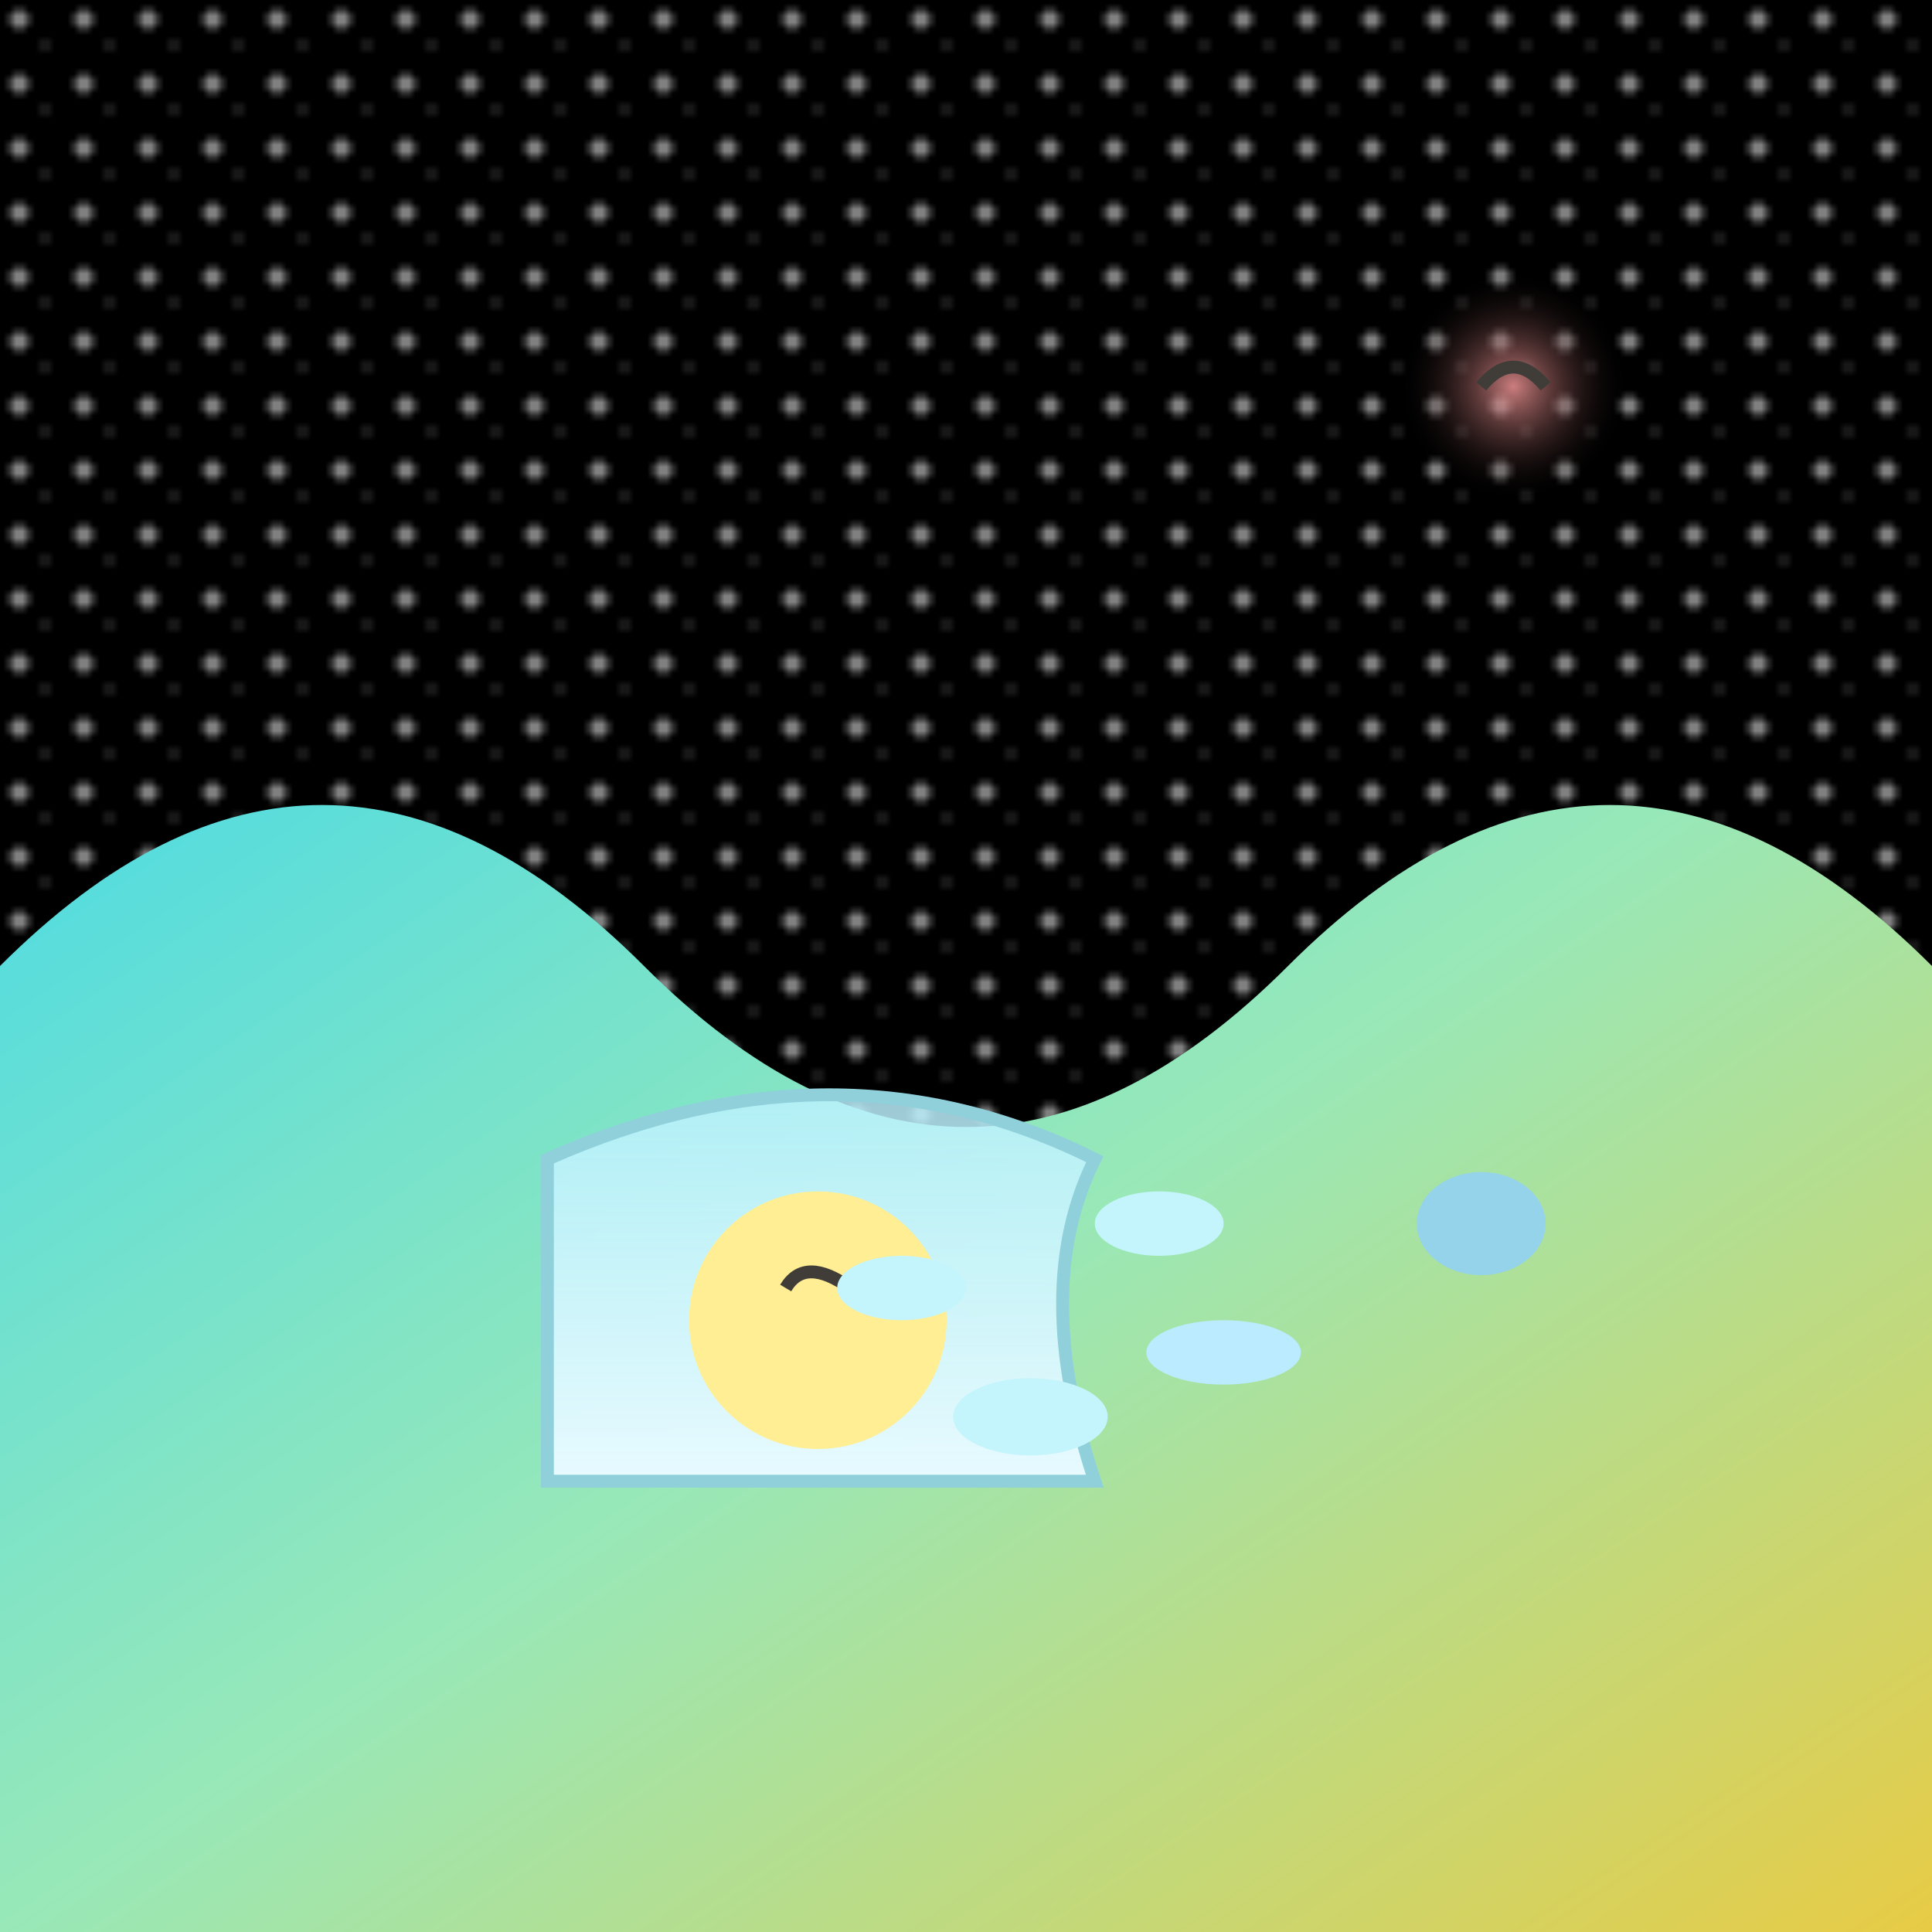
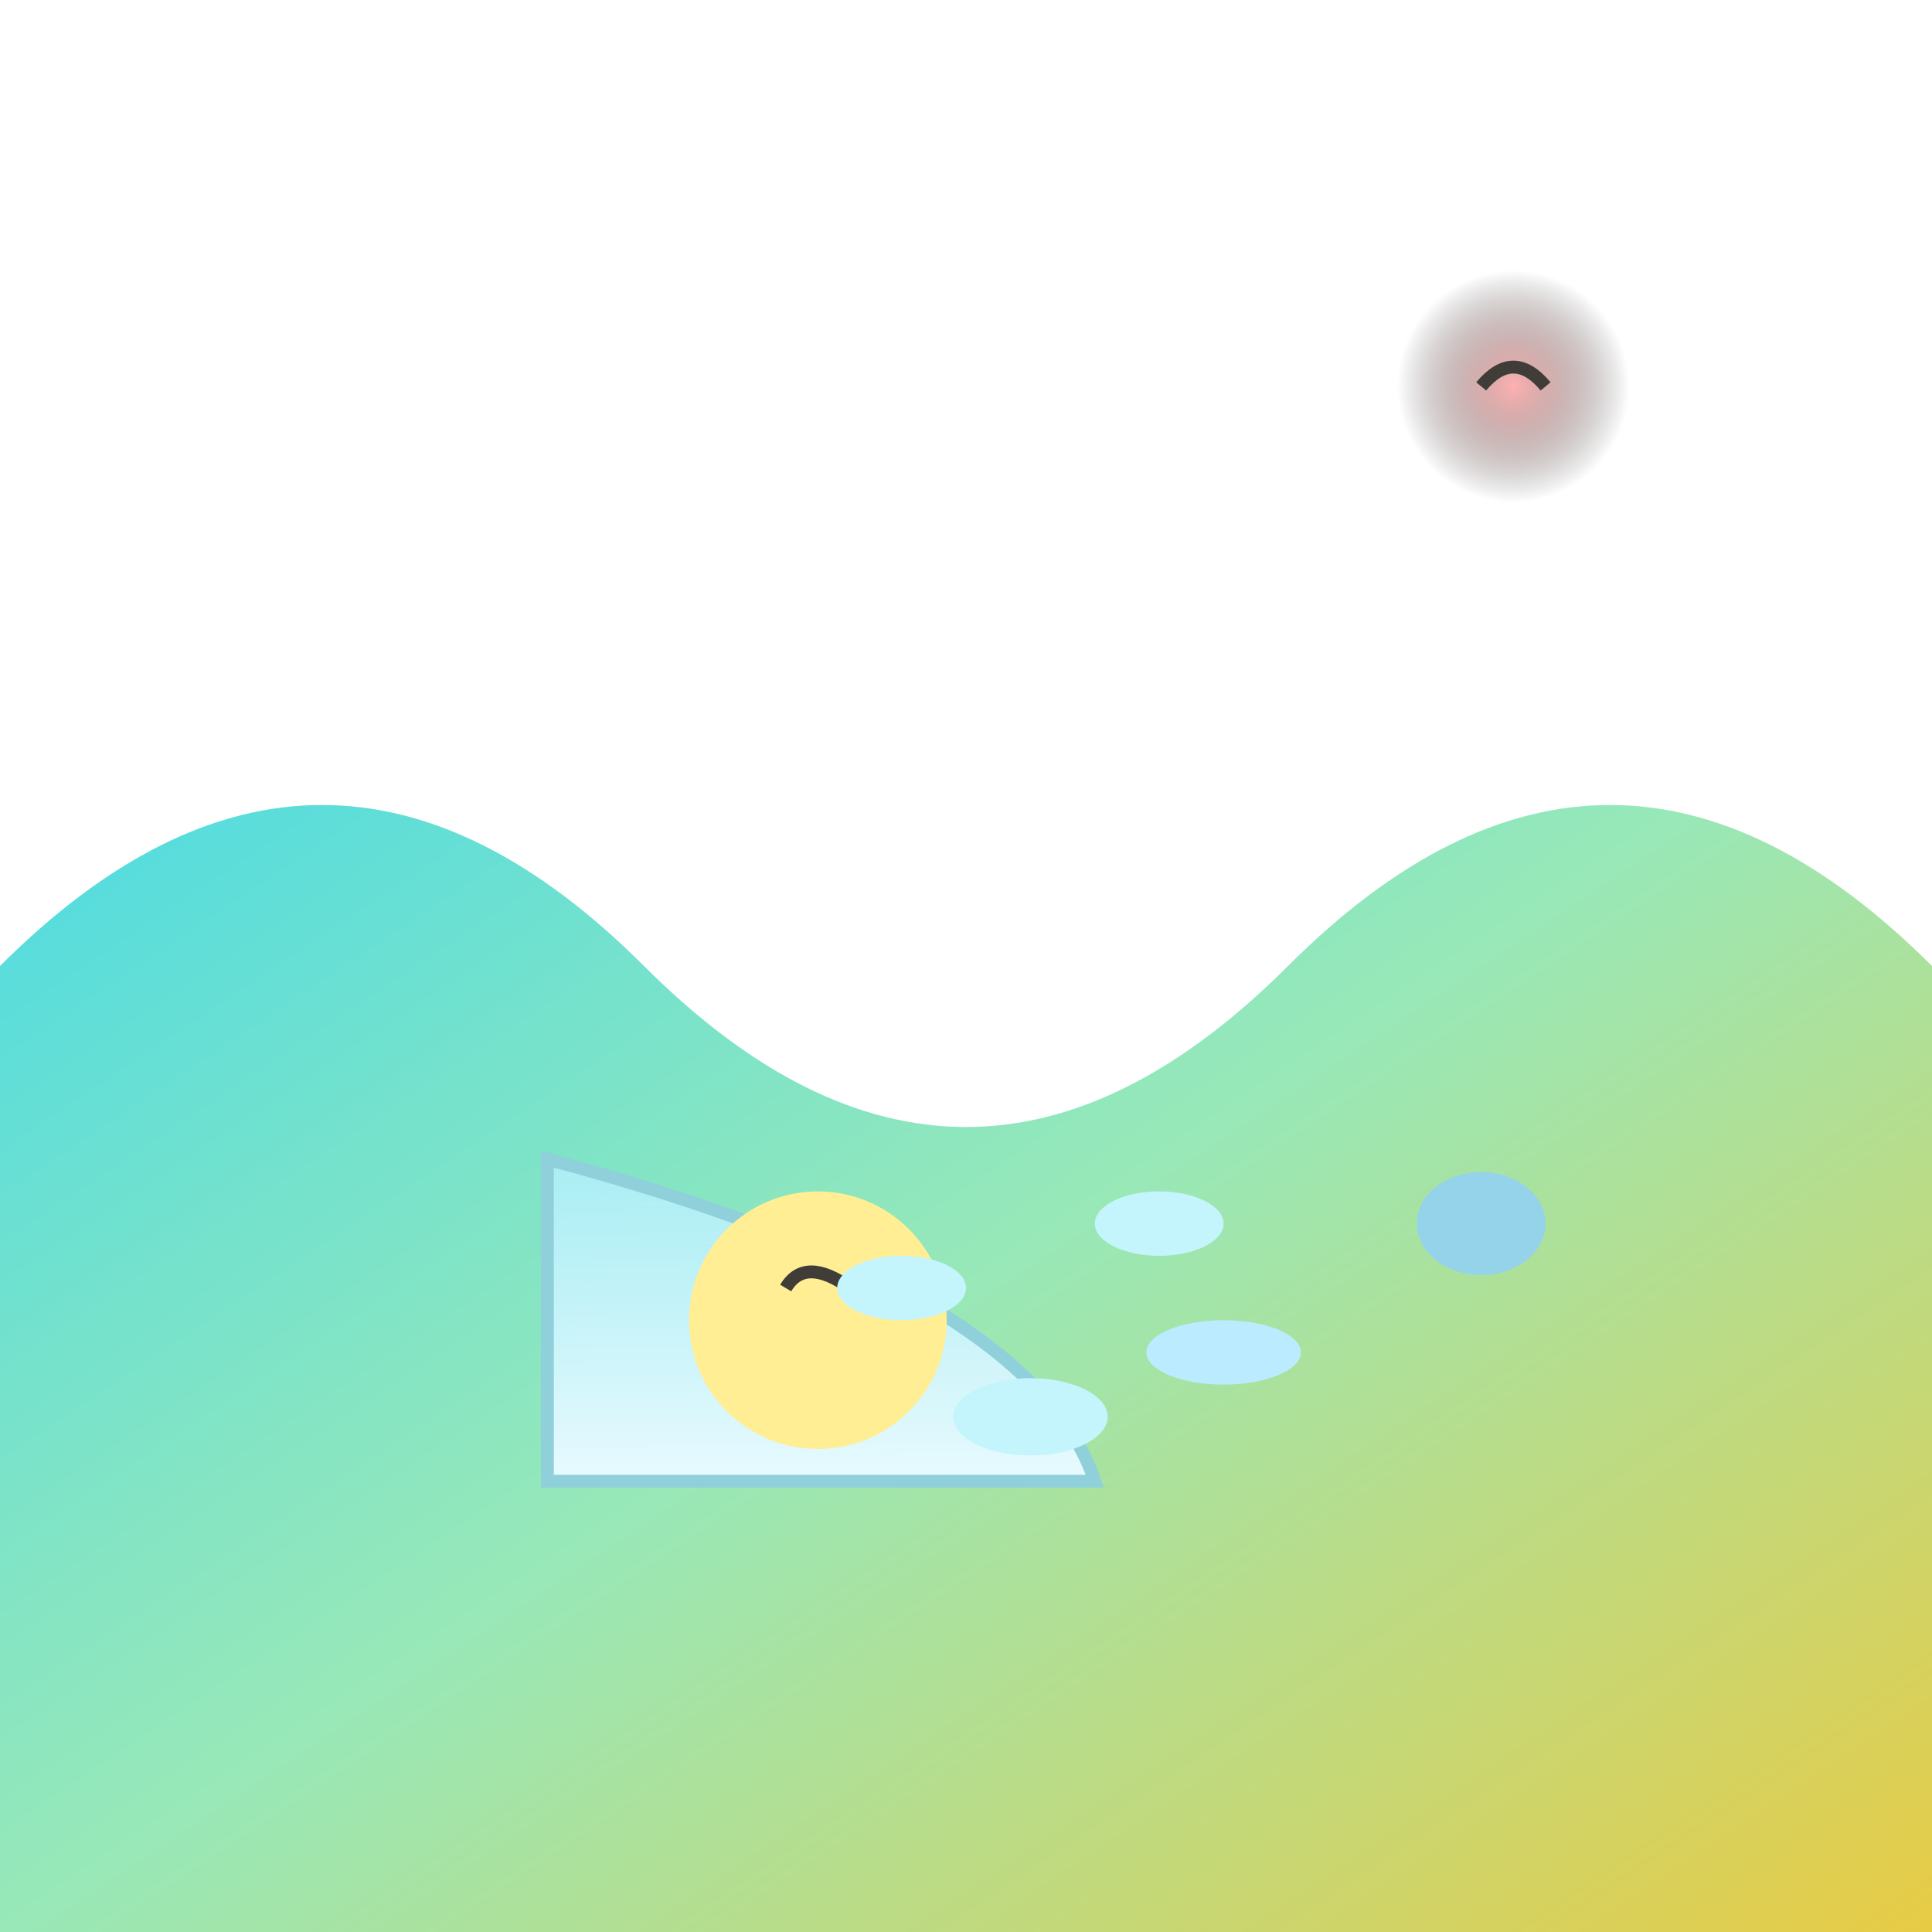
<svg xmlns="http://www.w3.org/2000/svg" viewBox="0 0 300 300">
  <defs>
    <linearGradient id="aurora-gradient" x1="0" y1="0" x2="1" y2="1">
      <stop offset="0%" stop-color="#44d9e8" />
      <stop offset="50%" stop-color="#98e8b8" />
      <stop offset="100%" stop-color="#e8cb44" />
    </linearGradient>
    <linearGradient id="iceberg-gradient" x1="0" y1="0" x2="0" y2="1">
      <stop offset="0%" stop-color="#b3f0ff" stop-opacity="0.8" />
      <stop offset="100%" stop-color="#e8faff" />
    </linearGradient>
    <radialGradient id="tea-glow" cx="0.5" cy="0.5" r="0.5">
      <stop offset="0%" stop-color="#ff9d9d" stop-opacity="0.8" />
      <stop offset="100%" stop-color="transparent" />
    </radialGradient>
    <pattern id="stars" x="0" y="0" width="10" height="10" patternUnits="userSpaceOnUse">
      <circle cx="3" cy="3" r="1.5" fill="white" />
      <circle cx="7" cy="7" r="0.5" fill="white" />
    </pattern>
  </defs>
-   <rect width="300" height="300" fill="black" />
  <rect width="300" height="300" fill="url(#stars)" opacity="0.5" />
  <path d="M0,150 Q50,100 100,150 Q150,200 200,150 Q250,100 300,150 L300,300 L0,300 Z" fill="url(#aurora-gradient)" />
-   <path d="M85,180 Q130,160 170,180 Q160,200 170,230 L85,230 Z" fill="url(#iceberg-gradient)" stroke="#8fd0db" stroke-width="2" />
+   <path d="M85,180 Q160,200 170,230 L85,230 Z" fill="url(#iceberg-gradient)" stroke="#8fd0db" stroke-width="2" />
  <circle cx="127" cy="205" r="20" fill="#ffee93" filter="url(#tea-glow)" />
  <path d="M122,200 Q125,195 132,200" fill="none" stroke="#403d39" stroke-width="2" />
  <circle cx="235" cy="60" r="18" fill="url(#tea-glow)" />
  <path d="M230,60 Q235,54 240,60" fill="none" stroke="#403d39" stroke-width="2" />
  <ellipse cx="180" cy="190" rx="10" ry="5" fill="#c4f5fc" />
  <ellipse cx="140" cy="200" rx="10" ry="5" fill="#c4f5fc" />
  <ellipse cx="160" cy="220" rx="12" ry="6" fill="#c4f5fc" />
  <ellipse cx="230" cy="190" rx="10" ry="8" fill="#94d3ea" />
  <ellipse cx="190" cy="210" rx="12" ry="5" fill="#bbebff" />
</svg>